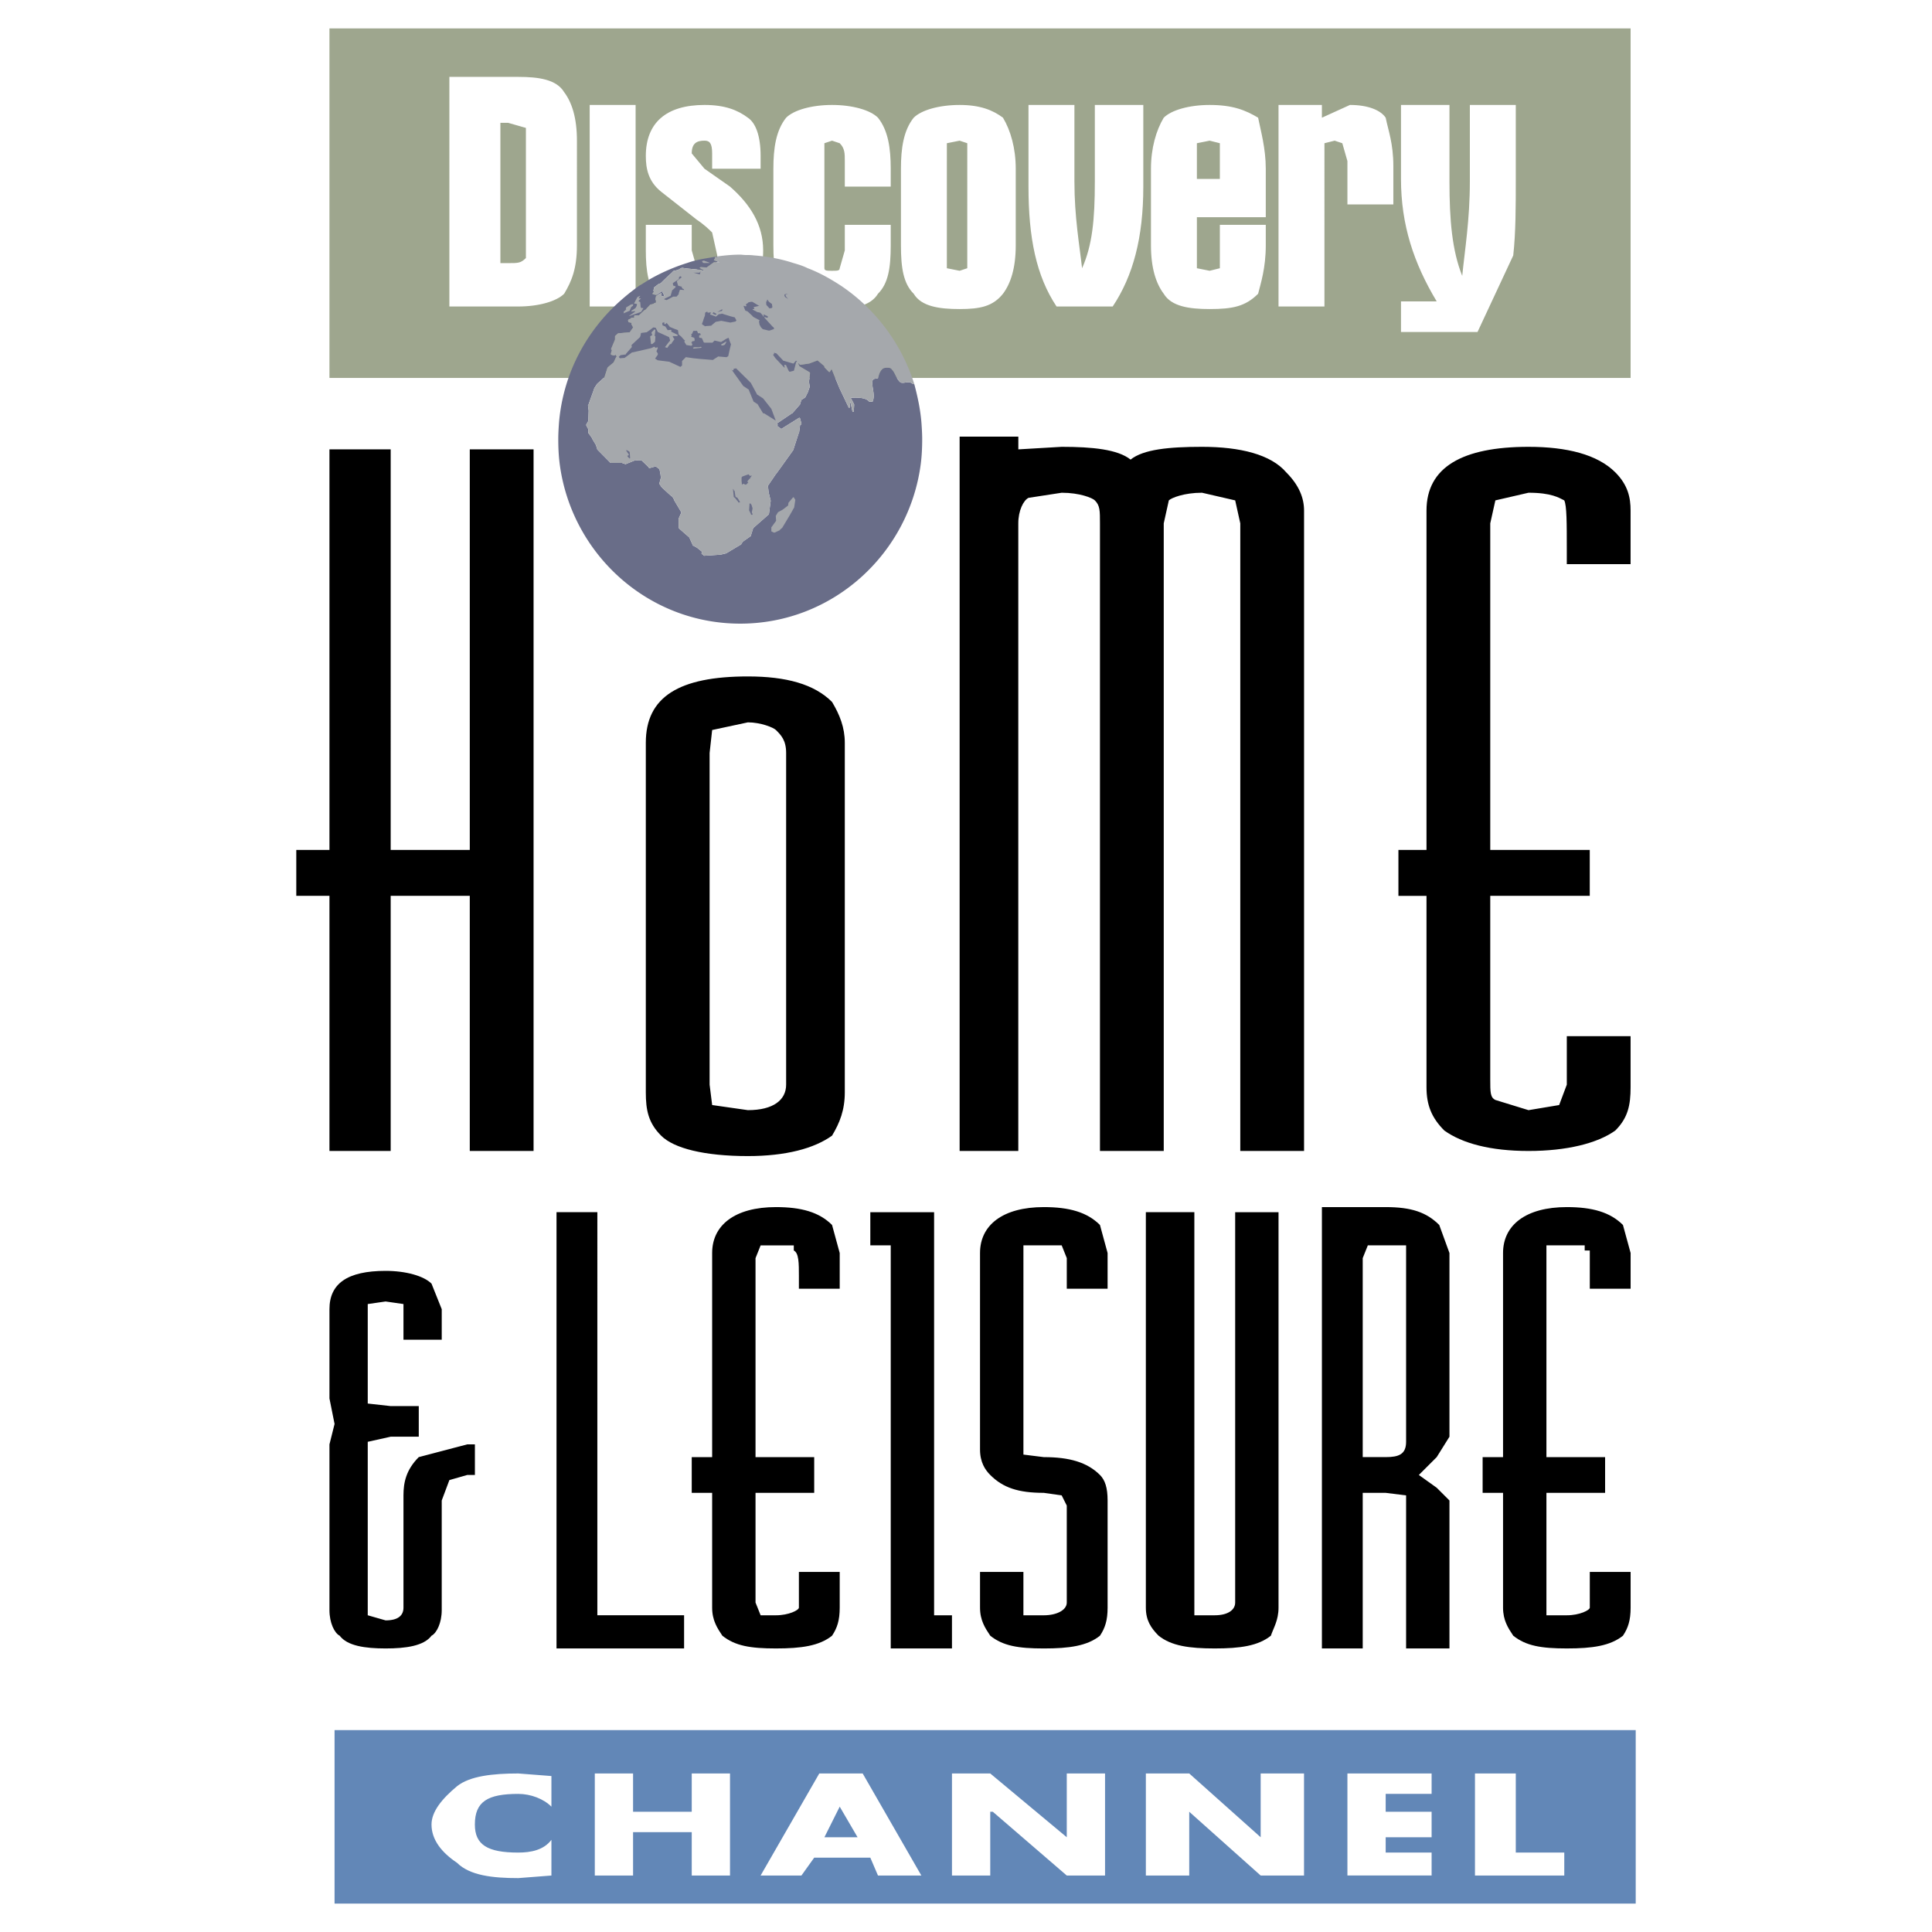
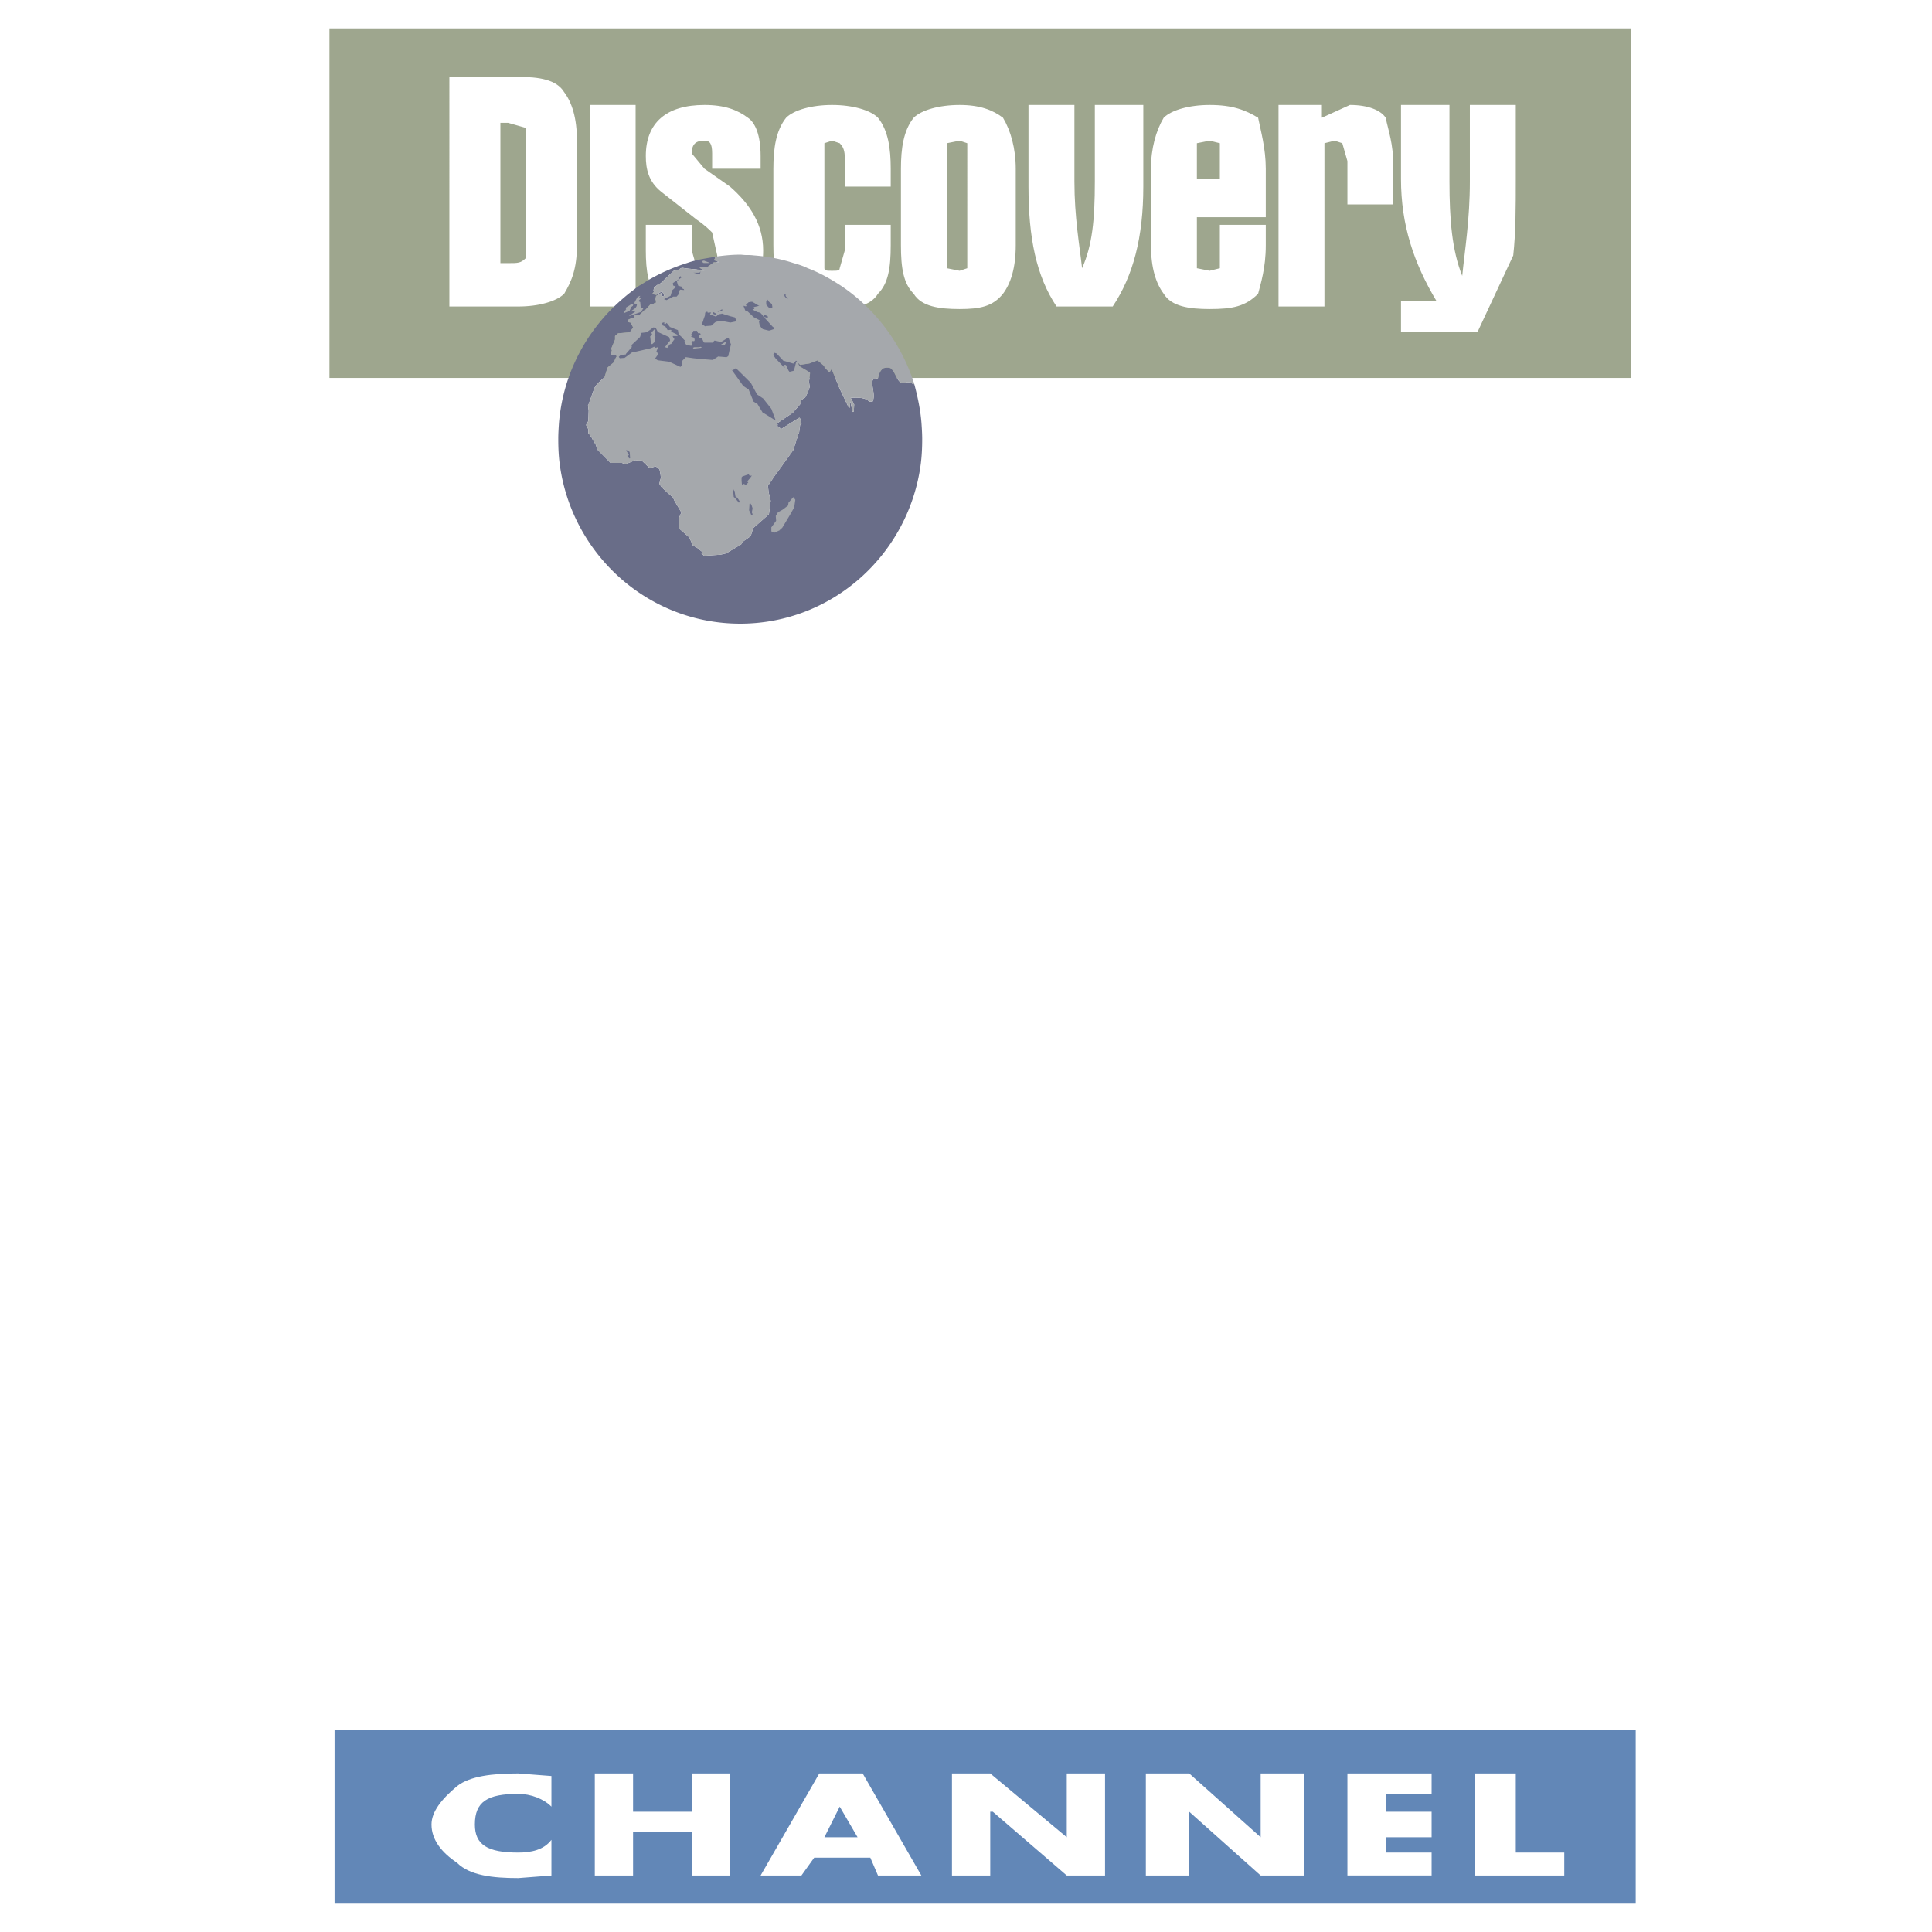
<svg xmlns="http://www.w3.org/2000/svg" width="2500" height="2500" viewBox="0 0 192.756 192.756">
  <g fill-rule="evenodd" clip-rule="evenodd">
-     <path fill="#fff" d="M0 0h192.756v192.756H0V0z" />
    <path fill="#6287b7" d="M33.379 189.922h129.816v-17.309H33.379v17.309z" />
    <path d="M151.23 176.939v7.891h4.838v2.291h-8.91v-10.182h4.072zm-8.398 0v2.037h-4.582v1.781h4.582v2.545h-4.582v1.527h4.582v2.291h-8.4v-10.182h8.4v.001zm-36.4 0h3.818v10.182h-3.818l-7.381-6.363h-.254v6.363h-3.819v-10.182h3.819l7.635 6.363v-6.363zm12.218 3.819v6.363h-4.328v-10.182h4.328l7.127 6.363v-6.363h4.326v10.182h-4.326l-7.127-6.363zm-73.053-2.545c1.272-1.018 3.563-1.273 6.109-1.273l3.309.256v3.055c-.764-.766-2.036-1.273-3.309-1.273-3.055 0-4.328.764-4.328 3.055 0 2.035 1.273 2.799 4.328 2.799 1.272 0 2.545-.254 3.309-1.271v3.562l-3.309.256c-2.546 0-4.837-.256-6.109-1.527-1.527-1.02-2.545-2.291-2.545-3.818 0-1.276 1.018-2.55 2.545-3.821zm39.963 5.09l-1.782-3.053-1.527 3.053h3.309zm.509-6.364l5.854 10.182h-4.327l-.764-1.781h-5.6l-1.273 1.781h-4.073l5.854-10.182h4.329zm-17.054 0h3.818v10.182h-3.818v-4.326h-5.854v4.326h-3.818v-10.182h3.818v3.818h5.854v-3.818z" fill="#fff" />
-     <path d="M88.869 124.25v40.217h6.109v-3.309h-1.782v-40.217h-6.364v3.309h2.037zm25.453-3.309v39.453c0 1.273.51 2.037 1.273 2.801 1.273 1.018 3.055 1.271 5.6 1.271s4.328-.254 5.6-1.271c.256-.764.764-1.527.764-2.801v-39.453h-4.326v38.945c0 .762-.764 1.271-2.037 1.271h-2.035V120.94h-4.839v.001zm-4.58 1.274c-1.273-1.273-3.055-1.783-5.602-1.783-4.072 0-6.363 1.783-6.363 4.582v19.6c0 1.273.51 2.037 1.02 2.545 1.271 1.273 2.799 1.783 5.344 1.783l1.783.254.508 1.018v9.674c0 .762-1.018 1.271-2.291 1.271h-2.035v-4.326h-4.328v3.562c0 1.273.51 2.037 1.02 2.801 1.271 1.018 2.799 1.271 5.344 1.271 2.547 0 4.328-.254 5.602-1.271.508-.764.762-1.527.762-2.801v-10.689c0-1.273-.254-2.037-.762-2.547-1.273-1.271-3.055-1.781-5.602-1.781l-2.035-.254V124.25h3.818l.508 1.273v3.055h4.072v-3.564l-.763-2.799zm30.545 3.308v18.326c0 1.273-.766 1.527-2.037 1.527h-2.291v-19.854l.51-1.273h3.818v1.274zm-2.037-5.091h-6.363v44.035h4.072v-15.525h2.291l2.037.254v15.271h4.326v-14.762l-1.273-1.273-1.781-1.273 1.781-1.781 1.273-2.037v-18.326l-1.018-2.799c-1.273-1.275-2.8-1.784-5.345-1.784zm23.672 1.783c-1.273-1.273-3.055-1.783-5.6-1.783-4.072 0-6.363 1.783-6.363 4.582v20.363h-2.037v3.564h2.037v11.453c0 1.273.508 2.037 1.018 2.801 1.273 1.018 2.801 1.271 5.346 1.271s4.326-.254 5.6-1.271c.51-.764.764-1.527.764-2.801v-3.562h-4.072v3.562c0 .254-1.018.764-2.291.764h-2.037v-12.217h5.855v-3.564h-5.855V124.25h3.818v.51h.51v3.818h4.072v-3.564l-.765-2.799zM44.07 130.613l-1.018-2.545c-.763-.764-2.545-1.273-4.582-1.273-3.818 0-5.6 1.273-5.6 3.818v8.91l.509 2.545-.509 2.037v16.543c0 1.273.509 2.291 1.019 2.547.764 1.018 2.545 1.271 4.582 1.271s3.818-.254 4.582-1.271c.509-.256 1.018-1.273 1.018-2.547v-10.943l.764-2.037 1.782-.51h.764v-3.053h-.764l-4.836 1.271c-1.272 1.273-1.527 2.545-1.527 3.818v11.199c0 .764-.509 1.273-1.782 1.273l-1.782-.51V143.85l2.291-.51h2.8v-3.053h-2.8l-2.291-.256v-9.926l1.782-.256 1.782.256v3.562h3.818v-3.054h-.002zm11.454-9.672v43.525h12.728v-3.309h-8.654V120.94h-4.074v.001zm24.182 6.364v1.273h4.072v-3.564l-.764-2.799c-1.272-1.273-3.054-1.783-5.6-1.783-4.072 0-6.363 1.783-6.363 4.582v20.363h-2.036v3.564h2.036v11.453c0 1.273.509 2.037 1.018 2.801 1.273 1.018 2.8 1.271 5.345 1.271s4.327-.254 5.6-1.271c.509-.764.764-1.527.764-2.801v-3.562h-4.072v3.562c0 .254-1.018.764-2.291.764h-1.527l-.509-1.271v-10.945h5.854v-3.564h-5.854v-19.854l.509-1.273h3.309v.51c.509.253.509 1.27.509 2.544zm-1.273-52.18v33.09c0 1.527-1.273 2.545-3.818 2.545l-3.563-.51-.254-2.035v-33.09l.254-2.291 3.563-.764c1.272 0 2.545.509 2.8.764.508.508 1.018 1.017 1.018 2.291zm-3.818-7.637c-6.873 0-10.182 2.036-10.182 6.618v34.873c0 1.781.255 3.053 1.527 4.326 1.273 1.273 4.327 2.037 8.654 2.037 3.818 0 6.618-.764 8.399-2.037.764-1.273 1.273-2.545 1.273-4.326V74.106c0-1.527-.51-2.8-1.273-4.073-1.78-1.782-4.58-2.545-8.398-2.545zM32.87 89.378v25.454h6.109V89.378h7.891v25.454h6.364V44.833H46.87v39.963h-7.891V44.833H32.87v39.963h-3.309v4.582h3.309zm128.288-42.253c-1.781-1.782-4.836-2.545-8.654-2.545-6.617 0-10.182 2.037-10.182 6.364v33.854h-2.801v4.582h2.801v19.09c0 1.781.51 3.055 1.781 4.326 1.783 1.273 4.582 2.037 8.4 2.037s6.873-.764 8.654-2.037c1.273-1.271 1.527-2.545 1.527-4.326v-5.09h-6.363v4.836l-.764 2.035-3.055.51-3.309-1.018c-.51-.256-.51-.764-.51-2.037V89.378h9.928v-4.582h-9.928V52.215l.51-2.291 3.309-.764c2.291 0 3.055.509 3.564.764.254.509.254 2.291.254 4.836v1.527h6.363v-5.345c.003-1.272-.251-2.545-1.525-3.817zm-65.416-3.564v71.271h5.854V52.215c0-1.272.51-2.291 1.018-2.545l3.311-.509c1.781 0 3.055.509 3.309.764.51.509.51 1.018.51 2.291v62.617h6.363V52.215l.508-2.291c.256-.254 1.527-.764 3.309-.764l3.311.764.508 2.291v62.617h6.363V50.943c0-1.272-.508-2.546-1.781-3.818-1.527-1.782-4.582-2.545-8.4-2.545-3.309 0-5.854.254-7.127 1.273-1.271-1.019-3.816-1.273-6.871-1.273l-4.328.254v-1.272h-5.857v-.001z" />
    <path fill="#9ea68e" d="M32.87 37.707h129.816V2.834H32.87v34.873z" />
    <path d="M151.23 10.471v7.381c0 2.8 0 5.345-.254 7.636l-3.564 7.636h-7.635V30.07h3.562c-2.291-3.818-3.562-7.637-3.562-12.218v-7.381h4.836v7.636c0 3.818.254 6.873 1.273 9.418.254-2.545.762-5.6.762-9.418v-7.636h4.582zm-12.98 1.273c.254 1.273.764 2.545.764 4.836v3.818h-4.582v-4.327l-.51-1.782-.764-.254-1.018.254V30.58h-4.582V10.471h4.328v1.272l2.799-1.272c1.784 0 3.055.509 3.565 1.273zm-11.963 9.927h-6.873v5.091l1.273.254 1.018-.254v-4.328h4.582v2.037c0 2.291-.51 3.818-.764 4.836-1.273 1.273-2.545 1.527-4.836 1.527-2.037 0-3.818-.254-4.582-1.527-.764-1.018-1.273-2.545-1.273-4.836v-7.636c0-2.036.51-3.818 1.273-5.091.764-.764 2.545-1.272 4.582-1.272 2.291 0 3.562.509 4.836 1.272.254 1.273.764 3.055.764 5.091v4.836zm-26.219-9.927c.764 1.273 1.273 3.055 1.273 5.091v7.636c0 2.291-.51 3.818-1.273 4.836-1.018 1.273-2.291 1.527-4.327 1.527-2.037 0-3.818-.254-4.582-1.527-1.018-1.018-1.272-2.545-1.272-4.836v-7.636c0-2.036.255-3.818 1.272-5.091.764-.764 2.545-1.272 4.582-1.272 2.036-.001 3.31.508 4.327 1.272zm7.127-1.273v7.636c0 3.564.51 6.364.764 8.655 1.02-2.291 1.273-4.836 1.273-8.655v-7.636h4.836v8.146c0 5.09-1.018 8.908-3.055 11.963h-5.6c-2.035-3.055-2.801-6.873-2.801-11.963v-8.146h4.583zm-12.726 5.6v10.691l1.273.254.763-.254V14.289l-.763-.254-1.273.254v1.782zm27.236-1.782l-1.018-.254-1.273.254v3.563h2.291v-3.563zm-34.109-2.545c1.019 1.273 1.272 3.055 1.272 5.091v1.782h-4.581v-2.546c0-.763 0-1.272-.51-1.782l-.764-.254-.763.254v12.473c0 .254.254.254.763.254s.764 0 .764-.254l.51-1.782v-2.546h4.581v2.037c0 2.291-.254 3.818-1.272 4.836-.764 1.273-2.545 1.527-4.582 1.527-2.036 0-3.818-.254-4.581-1.527-1.019-1.018-1.273-2.545-1.273-4.836v-7.636c0-2.036.255-3.818 1.273-5.091.763-.764 2.545-1.272 4.581-1.272 2.037-.001 3.819.508 4.582 1.272zm-12.981 0c.764.509 1.272 1.782 1.272 3.818v1.272h-4.836v-1.527c0-1.019-.254-1.273-.764-1.273-.764 0-1.272.254-1.272 1.273l1.272 1.527 2.545 1.782c2.036 1.781 3.309 3.817 3.309 6.363 0 3.818-2.037 5.854-5.854 5.854-2.036 0-3.309-.254-4.582-1.272-1.018-.764-1.272-2.545-1.272-4.582v-2.546h4.582v2.546l.509 1.782c0 .254.254.254.764.254.764 0 1.272-.254 1.272-1.527l-.509-2.291c-.254-.254-.764-.764-1.527-1.272l-3.563-2.8c-1.272-1.019-1.527-2.291-1.527-3.563 0-3.31 2.036-5.091 5.854-5.091 2.036 0 3.309.509 4.327 1.273zm-15.782-1.273h4.582V30.58h-4.582V10.471zm-8.909 1.781v14h.764c1.019 0 1.273 0 1.782-.509V12.762l-1.782-.51h-.764zm6.364-3.054c.764 1.018 1.273 2.545 1.273 4.836V24.47c0 2.291-.509 3.563-1.273 4.836-.764.764-2.545 1.273-4.581 1.273h-6.873V7.671h6.873c2.036 0 3.817.254 4.581 1.527z" fill="#fff" />
    <path d="M91.222 38.336a.921.921 0 0 1-.375-.173c-.341-.103-.65.104-.99 0-.444-.346-.545-1.003-.888-1.313-.103-.207-.546-.207-.854-.102-.306.239-.409.518-.511.967-.136.103-.443 0-.545.242-.137.656.306 1.417 0 2.109h-.342c-.443-.554-1.842-.347-1.842-.381v.034l.034.034.308.589v.069l-.034.621c-.036.035-.036.068-.069.068-.034 0-.034-.033-.068-.068l-.206-.967-.068.552c0 .035 0 .07-.035.07-.033 0-.066 0-.066-.035l-.921-1.937-.854-2.073.069.105v.068l-.17.276c-.035.034-.068.034-.103 0l-.409-.414c-.034-.035-.034-.069-.034-.069 0-.035 0-.069.034-.069-.034 0-.034 0-.068-.035l-.239-.207-.41-.345-.818.311-.922.138c-.035 0-.035-.069-.068-.069l-.136-.138.034.138.102.208.991.587c.033.034.067.07.067.104l-.103.863.069.485v.034l-.172.485c0 .033-.272.553-.272.553l-.375.241-.137.416v.035l-.784.899h-.036l-1.432.968h-.036l.036.137c.033.035 0 .069 0 .104l-.069.034c.034 0 .034 0 .069.036l.376.275 1.773-1.107h.068c0 .035.035.035.035.07l.137.518c0 .034-.033.104-.103.104l-.034.034-.103.761-.034.034-.546 1.694s-1.774 2.489-1.774 2.455l-.751 1.105.068.658.204.829v.035l-.17 1.28-.034.068-1.536 1.348-.239.761v.035l-.784.554-.171.24v.035l-1.502.899-.58.137h-.033l-1.57.104c-.068 0-.068-.069-.103-.069l-.171-.137v-.071l.069-.104-.513-.414-.374-.208h-.034l-.375-.83-.992-.864-.034-.034-.034-.172v-.797l.274-.623-.717-1.21v-.034l-.035-.069-.137-.243c-.068-.033-.341-.275-.341-.275l-.714-.657s-.035 0-.035-.034l-.205-.311v-.104l.136-.518-.036-.345-.102-.519-.376-.275-.614.172c-.035 0-.069 0-.069-.069l-.717-.691h-.375l-.274-.035c-.033.035-.135.07-.135.07l-.854.345-.034-.035-.308-.104h-1.125l-.99-1.002-.341-.346V44.8l-.136-.415-.375-.623v-.035l-.137-.207-.205-.277c-.034 0-.034-.034-.034-.034v-.207V42.83l-.205-.381v-.104l.205-.345.034-1.036-.068-.52s0-.034.034-.034l.581-1.625v-.036l.341-.518h.034l.647-.588.309-.967s.033 0 .033-.035l.58-.484.239-.519c0-.033 0-.033.035-.033l.033-.036-.102-.173-.137.07h-.068l-.239-.07c-.035 0-.035-.035-.035-.138l.104-.347-.069-.034s-.035-.035 0-.104l.375-.899v-.31c0-.036 0-.036.033-.069l.273-.242h.036l1.126-.104.341-.484-.172-.311v-.139h.036l-.308-.068c-.034 0-.034 0-.034-.035l-.033-.137c0-.035.033-.068.067-.105l.24-.104c0-.068 0-.068.032-.068h.274v-.137c0-.036 0-.069.034-.069 0-.035.036-.035.036-.035h.409l.477-.45c0-.035.034-.035.034-.035l.136-.068.444-.484c0-.034.034-.034.067-.034l.275-.071.101-.07c.034-.033.069-.033.103-.033l.034.033.035-.242-.069-.103v-.069l.069-.312c.035 0 .035-.033.067-.033l.377-.206c.035-.034.068-.034.103 0v.069l-.068.139.068.033c.035 0 .035.036.035.036h.032l.17-.036.035-.033c-.035-.07-.237-.45-.237-.45v.034c-.035 0-.035 0-.07.035l-.477.311h-.069l-.307-.069V29.246l.136-.139-.033-.035-.033-.034.066-.311c0-.036 0-.036.034-.069l.409-.312.274-.104c0-.035 0-.035.035-.069 0 0 .886-.865.921-.865l.238-.241c0-.035.068-.035.068-.035l.41-.103.376-.207h.069l.443.067 1.433.14c.033 0 .033 0 .067.034 0 0 0 .034-.034.034l-.033.034.307-.034-.409-.241c-.034 0-.034-.034-.034-.07.034 0 .068-.034.102-.034l.58.034.717-.519h.581l-.479-.173c-.034 0-.103-.034-.103-.034l.103-.173.035-.035c-.035 0-.069-.034-.035-.034 0-.034.035-.069.035-.069h.306l-.102-.069c-.409.069-.784.138-1.195.207-.613.104-1.226.242-1.807.449a19.01 19.01 0 0 0-3.549 1.521c-.442.242-.818.519-1.262.761-.512.379-1.059.794-1.536 1.21-3.618 3.076-6.042 7.467-6.45 12.512-.035.52-.067 1.037-.067 1.556 0 .83.033 1.624.137 2.454 1.159 8.989 8.77 15.971 18.017 15.971S90.711 55.24 91.87 46.25c.104-.831.137-1.624.137-2.454 0-.52-.034-1.036-.069-1.556-.103-1.345-.375-2.624-.716-3.904z" fill="#696d88" />
    <path d="M71.361 25.65s-.035.036-.035.069c-.033 0 0 .034.035.034l-.035.035-.103.173s.069.034.103.034l.478.174H71.224l-.717.518-.58-.035c-.033 0-.067.035-.102.035 0 .036 0 .069.034.069l.41.242-.308.034.033-.034c.036 0 .036-.035.036-.035-.036-.033-.036-.033-.069-.033l-1.433-.14-.443-.067h-.069l-.376.207-.41.103s-.066 0-.066.035l-.241.241c-.032 0-.92.865-.92.865-.033.034-.033.034-.033.069l-.275.104-.409.312c-.034.033-.034.033-.034.069l-.066.31.033.034.033.035-.136.138V29.349l.307.069h.07l.479-.311c.033-.035.033-.035.068-.035v-.034s.202.38.237.45l-.035.033-.17.037h-.032s0-.037-.035-.037l-.068-.033.068-.139v-.067c-.033-.037-.068-.037-.104 0l-.375.207c-.033 0-.033.033-.069.033l-.067.312v.071l.067.104-.033.24-.034-.033c-.033 0-.068 0-.102.033l-.101.071-.274.07c-.036 0-.067 0-.067.033l-.445.485-.138.068s-.033 0-.033.035l-.478.451h-.409s-.035 0-.035.034c-.035 0-.035.034-.035.069v.135h-.274c-.032 0-.032 0-.032.068l-.241.104c-.033.037-.066.07-.066.105l.033.138c0 .034 0 .034.033.034l.309.068h-.036v.138l.172.312-.341.483-1.126.104h-.034l-.274.242c-.033.033-.033.033-.033.069v.311l-.376.899c-.034.069 0 .101 0 .101l.07.036-.104.345c0 .104 0 .139.034.139l.24.07h.068l.137-.07.102.173-.035.036c-.033 0-.033 0-.033.033l-.239.519-.581.484c0 .036-.032.036-.032.036l-.309.966-.648.588h-.032l-.343.518v.035L58.7 40.41c-.034 0-.034.035-.034.035l.068.518L58.7 42l-.205.346v.104l.205.381v.379s0 .035.034.035l.205.275.136.208v.035l.376.623.139.415v.035l.339.346.99 1.002h1.125l.309.104.033.036.854-.348s.103-.033.137-.067l.271.035h.376l.716.693c0 .067.033.067.07.067l.613-.172.375.277.103.518.036.344-.139.519v.104l.207.312c0 .032.035.032.035.032l.717.657s.271.243.34.278l.135.241.035.07v.033l.717 1.209-.274.623v.797l.034.172.034.033.992.867.374.828h.035l.374.208.513.414-.069.104v.068l.171.139c.032 0 .032.068.104.068l1.568-.103h.036l.579-.139 1.501-.897v-.034l.172-.241.784-.554v-.035l.239-.76 1.536-1.348.033-.071.171-1.278v-.033l-.204-.833-.068-.655.75-1.106c0 .033 1.773-2.455 1.773-2.455l.548-1.694.033-.034.102-.761.035-.035c.07 0 .103-.07.103-.104l-.138-.518c0-.036-.031-.036-.031-.071h-.07l-1.775 1.107-.374-.275c-.036-.038-.036-.038-.066-.038l.066-.033c0-.035.033-.07 0-.104l-.036-.137h.036l1.433-.968h.033l.784-.899v-.037l.138-.413.375-.241s.272-.52.272-.553l.172-.485v-.034l-.069-.485.102-.863c0-.035-.033-.069-.066-.104l-.992-.587-.1-.207-.035-.139.135.139c.037 0 .037.068.068.068l.924-.138.818-.312.41.348.239.206a.102.102 0 0 0 .069.036c-.036 0-.036.034-.036.067 0 0 0 .036.036.072l.409.413c.033.035.069.035.102 0l.171-.276-.069-.173.854 2.073.921 1.937c0 .035.033.035.068.035s.035-.035.035-.07l.066-.552.206.967c.034.036.034.067.068.067s.034-.031.068-.067l.036-.624v-.067l-.309-.589-.034-.035v-.035c0 .035 1.401-.171 1.845.382h.338c.308-.692-.136-1.453 0-2.11.104-.24.411-.138.547-.24.102-.45.206-.728.511-.967.309-.105.751-.105.853.102.344.312.445.968.888 1.313.341.104.65-.104.991 0 .102.07.204.139.375.173-1.262-4.01-3.857-7.499-7.304-9.818-1.057-.689-2.149-1.312-3.344-1.762-.478-.241-.955-.379-1.435-.519-1.26-.415-2.591-.656-3.956-.759-.274-.036-.546-.036-.786-.036-.205 0-.375-.035-.546-.035-.785 0-1.501.07-2.285.173l.102.069h-.31v.001zm-7.508 3.871c.032 0 .032 0 0 .037l-.102.137c-.035.035-.035.071 0 .071h.169c.035 0 .035 0 0 .032l-.204.21c0 .034 0 .067.035.067l.067.035c.035 0 .067.035.067.105l.035.415c0 .035.035.035.07.104h.169c.034 0 .034.033 0 .069l-.169.278c-.035.033-.07.067-.105.067l-1.089.382c-.036 0-.036 0 0-.034l.545-.382c.035-.033.035-.069-.035-.069l-.273.036c-.036 0-.068-.036-.036-.07l.409-.277c.037-.068.069-.139.103-.173l.036-.171c.035-.036 0-.07-.036-.07l-.203-.035c-.035 0-.068 0-.035-.036l.274-.518c0-.035.101-.137.135-.137l.173-.073zm-1.023.935a.253.253 0 0 1 .137-.068l.101-.036c.07 0 .103 0 .103.036v.033c0 .035-.033.069-.033.103l-.07.035c-.033.034-.101.069-.101.104l-.137.31c0 .035-.069.069-.104.069l-.479.208c-.031.034-.031.034-.031 0 .031-.07.031-.105 0-.105 0 0 0-.034.031-.067l.208-.173c.032 0 .032-.033 0-.033-.034 0-.034-.035 0-.072 0-.036.032-.069 0-.069 0 0 0-.068.032-.068l.343-.207zm7.234-4.354c-.034 0-.034-.071.034-.071h.033c.066-.035.138-.035.173 0l.476.173c.035.034.035.034 0 .034h-.512c-.071 0-.104 0-.138-.034l-.066-.102zm9.145 23.538s-.034-.035-.07-.035c0 .035-.033.035-.033.035l-.443.521v.033l-.034.24-.545.415-.444.243-.034.034-.206.347v.035l.035.45-.477.656c0 .035-.036.035 0 .035v.345c0 .037.033.037.033.037l.207.102h.101l.443-.207c.036 0 .036 0 .036-.034l.271-.242.786-1.313.409-.726v-.035l.103-.691c0-.038 0-.038-.035-.07l-.103-.175z" fill="#a5a8ac" />
    <path d="M69.825 27.377l-.648-.172h.579c.032 0 .032 0 .069-.033l.068-.104-.068.309zm3.617 9.371l1.467 1.45.614 1.14s0 .035.033.035l.582.38.82 1.037.441 1.177-1.159-.726h-.103l-.545-.899c0-.037 0-.037-.037-.037l-.373-.239-.478-1.176c0-.037 0-.037-.036-.037l-.511-.344-1.263-1.762.137.172c.033.035.067.035.1.035.037-.035.069-.035.069-.104v-.071h.104l.138-.031zm1.638 14c0-.036 0-.105-.034-.139l-.067-.242c-.033-.037-.069-.07-.106-.14-.032 0-.099 0-.099.07v.104l-.034.448c0 .037 0 .106.034.139l.136.276c0 .071.069.104.104.104.067 0 .067-.034.067-.104-.034-.032-.034-.068-.034-.068-.033-.035-.033-.07-.033-.104l.066-.344zm-12.593-5.773c0-.071 0-.071.035-.071l.239.137c.036 0 .069.106.069.14l.035.519c0 .036-.035.036-.068.036l-.171-.173c0-.037-.069-.07 0-.104l.1-.036c0-.033.036-.067 0-.102l-.239-.346zm4.404-15.454c0-.033.032-.033.032-.069l.137-.482.307-.278c.034-.033.034-.033.034-.104 0 0 0-.034-.034-.034l-.203-.067-.036-.243.58-.378c0-.036.034-.036.034-.07v-.138l.138-.104.136.104-.478.379v.069l.102.345v.037l.309.102h.067s0-.034 0 0v.104l.104.104c0 .034.033.034.101.034l.034.106-.374-.037c-.034 0-.068.037-.068.071l-.103.312v.032l.034.035h-.034l-.205.243h-.341l-.65.346-.238-.07v-.035l.034-.035.581-.279zM74.84 47.74c0-.07.032-.105.069-.137l.069-.105c.035-.068 0-.068-.033-.036h-.037c-.069.036-.136 0-.136-.032l-.034-.037c0-.033-.033-.067-.069-.067 0 0-.032.034-.101.034l-.479.174c-.033 0-.067.07-.102.102v.347l.035.347c.034.032.034.032.067 0v-.036c.035-.035.104-.035.137 0l.101.036c.035.032.106.032.139 0l.171-.173c.032-.035 0-.069-.034-.069-.035 0-.035-.035-.035-.069l.17-.208c.035-.037.102-.071.102-.071zm-1.67 1.072c0-.036-.037-.036-.037 0l.069.726c0 .035.035.103.104.103l.27.346c.037.034.07.034.07.07v.035c0 .034 0 .034.034.034h.138v-.069l-.172-.278c-.033-.068-.07-.102-.103-.137l-.102-.035c-.035-.033-.068-.068-.068-.103l-.067-.416c0-.069 0-.104-.07-.139l-.066-.137zM61.907 35.436l.514-.072s.034 0 .034-.067l.544-.624c.036-.034.036-.071.036-.104l-.036-.138.854-.796c0-.034 0-.034.032-.068l.07-.348.546-.068c.035 0 .035-.034.067-.034l.342-.241s.17-.138.274-.208l.237.035.206.414s0 .034.067.034l1.061.484.102.312-.036.104h-.036l-.442.588c.035 0 .204.069.238.069 0-.035.275-.381.275-.381.034 0 .034.034.066 0 .034 0 .067 0 .067-.068l.275-.38c.035 0 .035-.068 0-.068l-.137-.208v-.073h.41a.071.071 0 0 0 .068-.067c.033-.035 0-.07-.033-.07l-.616-.312.033-.104c0-.036-.033-.069-.1-.069l-.274.033-.238-.379h-.035l-.239-.104-.034-.243.205-.068v.136c.034.035.034.07.068.07 0 0 .035 0 .067-.035l.103-.103.308.379c0 .036 0 .036.036.036l.51.206s.206.07.272.104l.069.416s0 .035.034.035l.206.173.341.38c.034 0 .034.035.067.035l-.034.032c-.034 0-.034.072-.034.106l.17.274.034.037.477.069s.035-.036.069-.036c.033-.033.033-.07.033-.104l-.102-.24h.069c.033 0 .067-.034.067-.07v-.036h.036c.035.036.103.036.136 0 0-.032.037-.067.037-.067l-.037-.209c0-.034-.033-.034-.101-.068l-.239-.068c.067-.034.067-.071.067-.138l-.067-.105c.033 0 .067 0 .102-.034l.137-.311h.374l.035.103c0 .034.033.034.033.034v.068c.034 0 .034.036.069.036h.171l.067.173h-.101c-.037.035-.037.035-.069.069v.104c0 .068 0 .103.069.103l.206.034.167.382c0 .033.071.068.107.068h.749c0 .035.034 0 .068-.036l.171-.171.613.138c.034 0 .067 0 .103-.034l.443-.276.239-.106s.103.278.103.311l.137.346-.137.554s-.103.484-.137.622l-.17.104-.818-.069c-.037 0-.037 0-.069.036l-.478.309-1.297-.104-.648-.068-.717-.104c-.033 0-.067 0-.067.035l-.307.309c-.035.037-.035.037-.035.07v.416l-.169.137-1.125-.52h-.037l-1.091-.137-.273-.171.273-.381v-.139l-.136-.205.136-.312c0-.035 0-.069-.033-.069 0-.034-.036-.034-.071 0l-.103.035-.136-.105c-.034 0-.067 0-.101.037l-.24.104-1.808.415h-.07l-.75.552-.478.035-.102-.137.172-.17zm8.191-3.044l-.068-.071.135-.344v-.035l.172-.482s0-.175.032-.279l.205-.102v.067c.037.035.069.105.104.035h.273l-.068.104c-.034 0-.034.036-.034.07l.034.034.479.173c.034.034.067.034.104 0l.238-.208.237-.035c.033 0 .033 0 .068-.036.206.07.888.278.888.278l.411.102.169.312-.102.104-.513.104-.888-.173h-.033l-.545.104c0 .034-.034.034-.034.034l-.411.346-.479.033c-.033 0-.067 0-.102.035l-.272-.17zm6.86-1.66c.068 0 .102-.068.102-.104l-.033-.208c0-.033 0-.103-.035-.103l-.274-.209a1.594 1.594 0 0 1-.101-.137c0-.069-.034-.069-.068-.069l-.034.034c-.034 0 .034.07.034.07.034.034.034.034 0 .034h-.034c-.034 0-.069.033-.069.067v.243c0 .036.035.104.069.138l.169.174c.033.068.068.102.137.102l.137-.032zm.101 1.832l.07.069c.033 0 .068.034.068.069.034.035.034.137 0 .137l-.31.104c-.067.036-.136.036-.204.036l-.58-.139a4.392 4.392 0 0 1-.136-.137l-.035-.035c-.035-.07-.068-.104-.068-.104v-.035s0-.033-.067-.068l-.068-.345c0-.035 0-.104.035-.104.033-.034.033-.069 0-.069l-.581-.311c-.035-.035-.104-.068-.104-.103l-.41-.382a.45.45 0 0 0-.136-.103l-.136-.034c-.035-.035-.07-.07-.07-.103l-.134-.347c0-.035 0-.069.068-.035l.101.035c.035 0 .104 0 .104-.035v-.035c0-.034 0-.069-.033-.069-.036 0-.036-.033 0-.069l.204-.138c.032-.07.102-.07.136-.07l.172-.035c.067 0 .134 0 .171.035l.576.346c.072 0 .072.034 0 .034l-.441.104c-.034 0-.068.035-.034.104l.034.033c.031.036 0 .072-.034.072h-.101c-.037 0-.037.035 0 .068l.338.173a.264.264 0 0 0 .17.067l.14.035c.101 0 .134.07.169.104l.035.036c.033.035.066.069.102.104l.068.139c.033.034.068.034.068-.035l-.035-.068c0-.07.035-.07.069-.07l.308.139c.034 0 .068.068.068.103 0 .034-.034.069-.102.069l-.207-.069c-.034 0-.068.034-.034.069l.786.863zm2.389 3.561l-.034.069-.204.793-.444.105-.103-.138-.237-.52c-.034-.034-.101-.034-.137-.034-.035 0-.069.034-.035.069l.035.244-.922-.97-.237-.345.033-.035c.035 0 .069-.067.069-.104v-.067l.236.067.65.691c0 .034.036.034.036.034l.953.279h.069l.238-.279.102.07c-.032.033-.068.033-.068.071zm-14.503-1.867c0 .068.036.068.068.068h.068l.239-.207c.035-.034.035-.07.035-.07l.033-.416v-.068l-.102-.104h.034l.068-.521c0-.033-.033-.033-.068-.067-.034 0-.068 0-.068.034l-.238.241c0 .036-.032.068 0 .104l.068.173-.17.102c-.036.037-.067.071-.036.104l.069.627zm7.063-3.385l.103.033-.138.137h-.067l-.339.103.441-.273zm-.613.551l-.307-.139.102-.139.307.175-.102.103zm6.859-1.972c0-.034.035-.066.071-.103l.304-.035c.034 0 .034 0 0 0l-.203.072c-.034 0-.101.066-.034.103v.033c0 .037.034.071.067.105l.17.206c.034 0 .034.035 0 0l-.203-.138c-.034 0-.137-.103-.137-.137l-.035-.106zm-8.498 5.187h-.441a.261.261 0 0 0-.173.069c0 .035.035.07.103.07l.648-.07c.033 0 .102-.035.102-.035 0-.034-.033-.071-.102-.071l-.137.037zm2.493-.451c.067-.036.136-.068.17-.103.032-.036.067 0 .032.034l-.032.103c-.034.035-.07.137-.104.171l-.102.037c-.034.033-.103.033-.173.033l-.068-.033c-.033 0-.067-.037 0-.071l.277-.171z" fill="#696d88" />
  </g>
</svg>